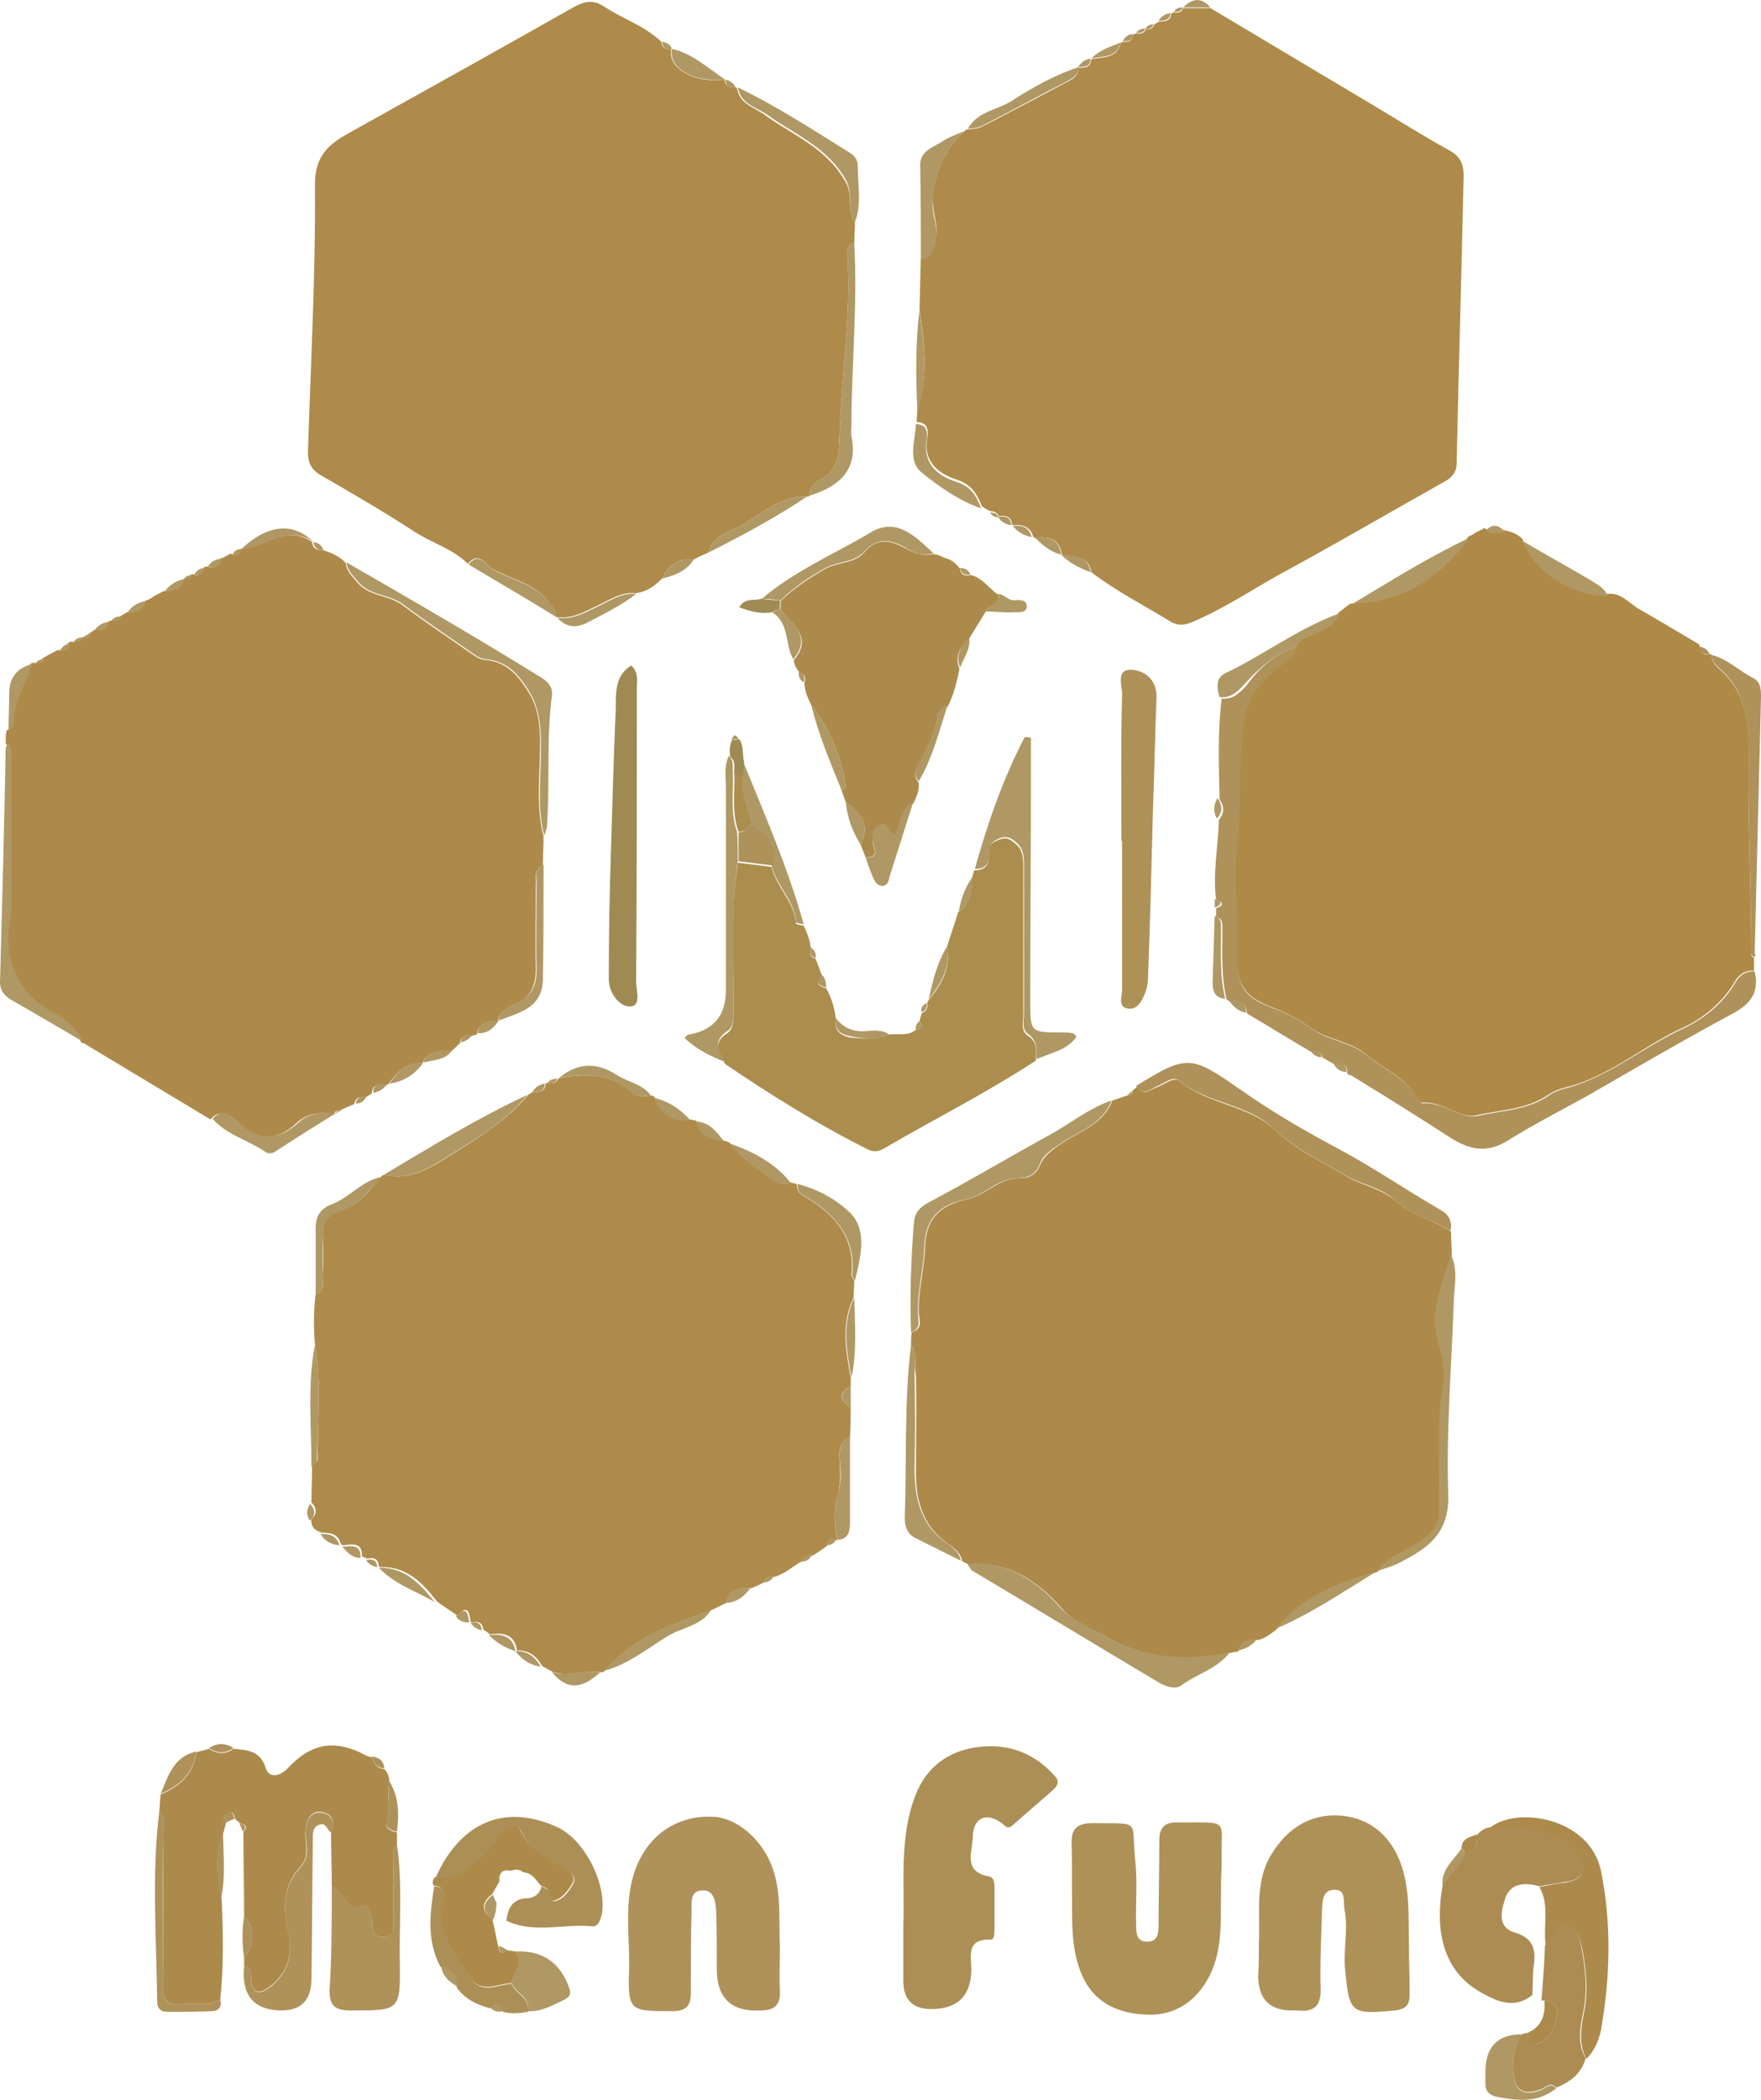
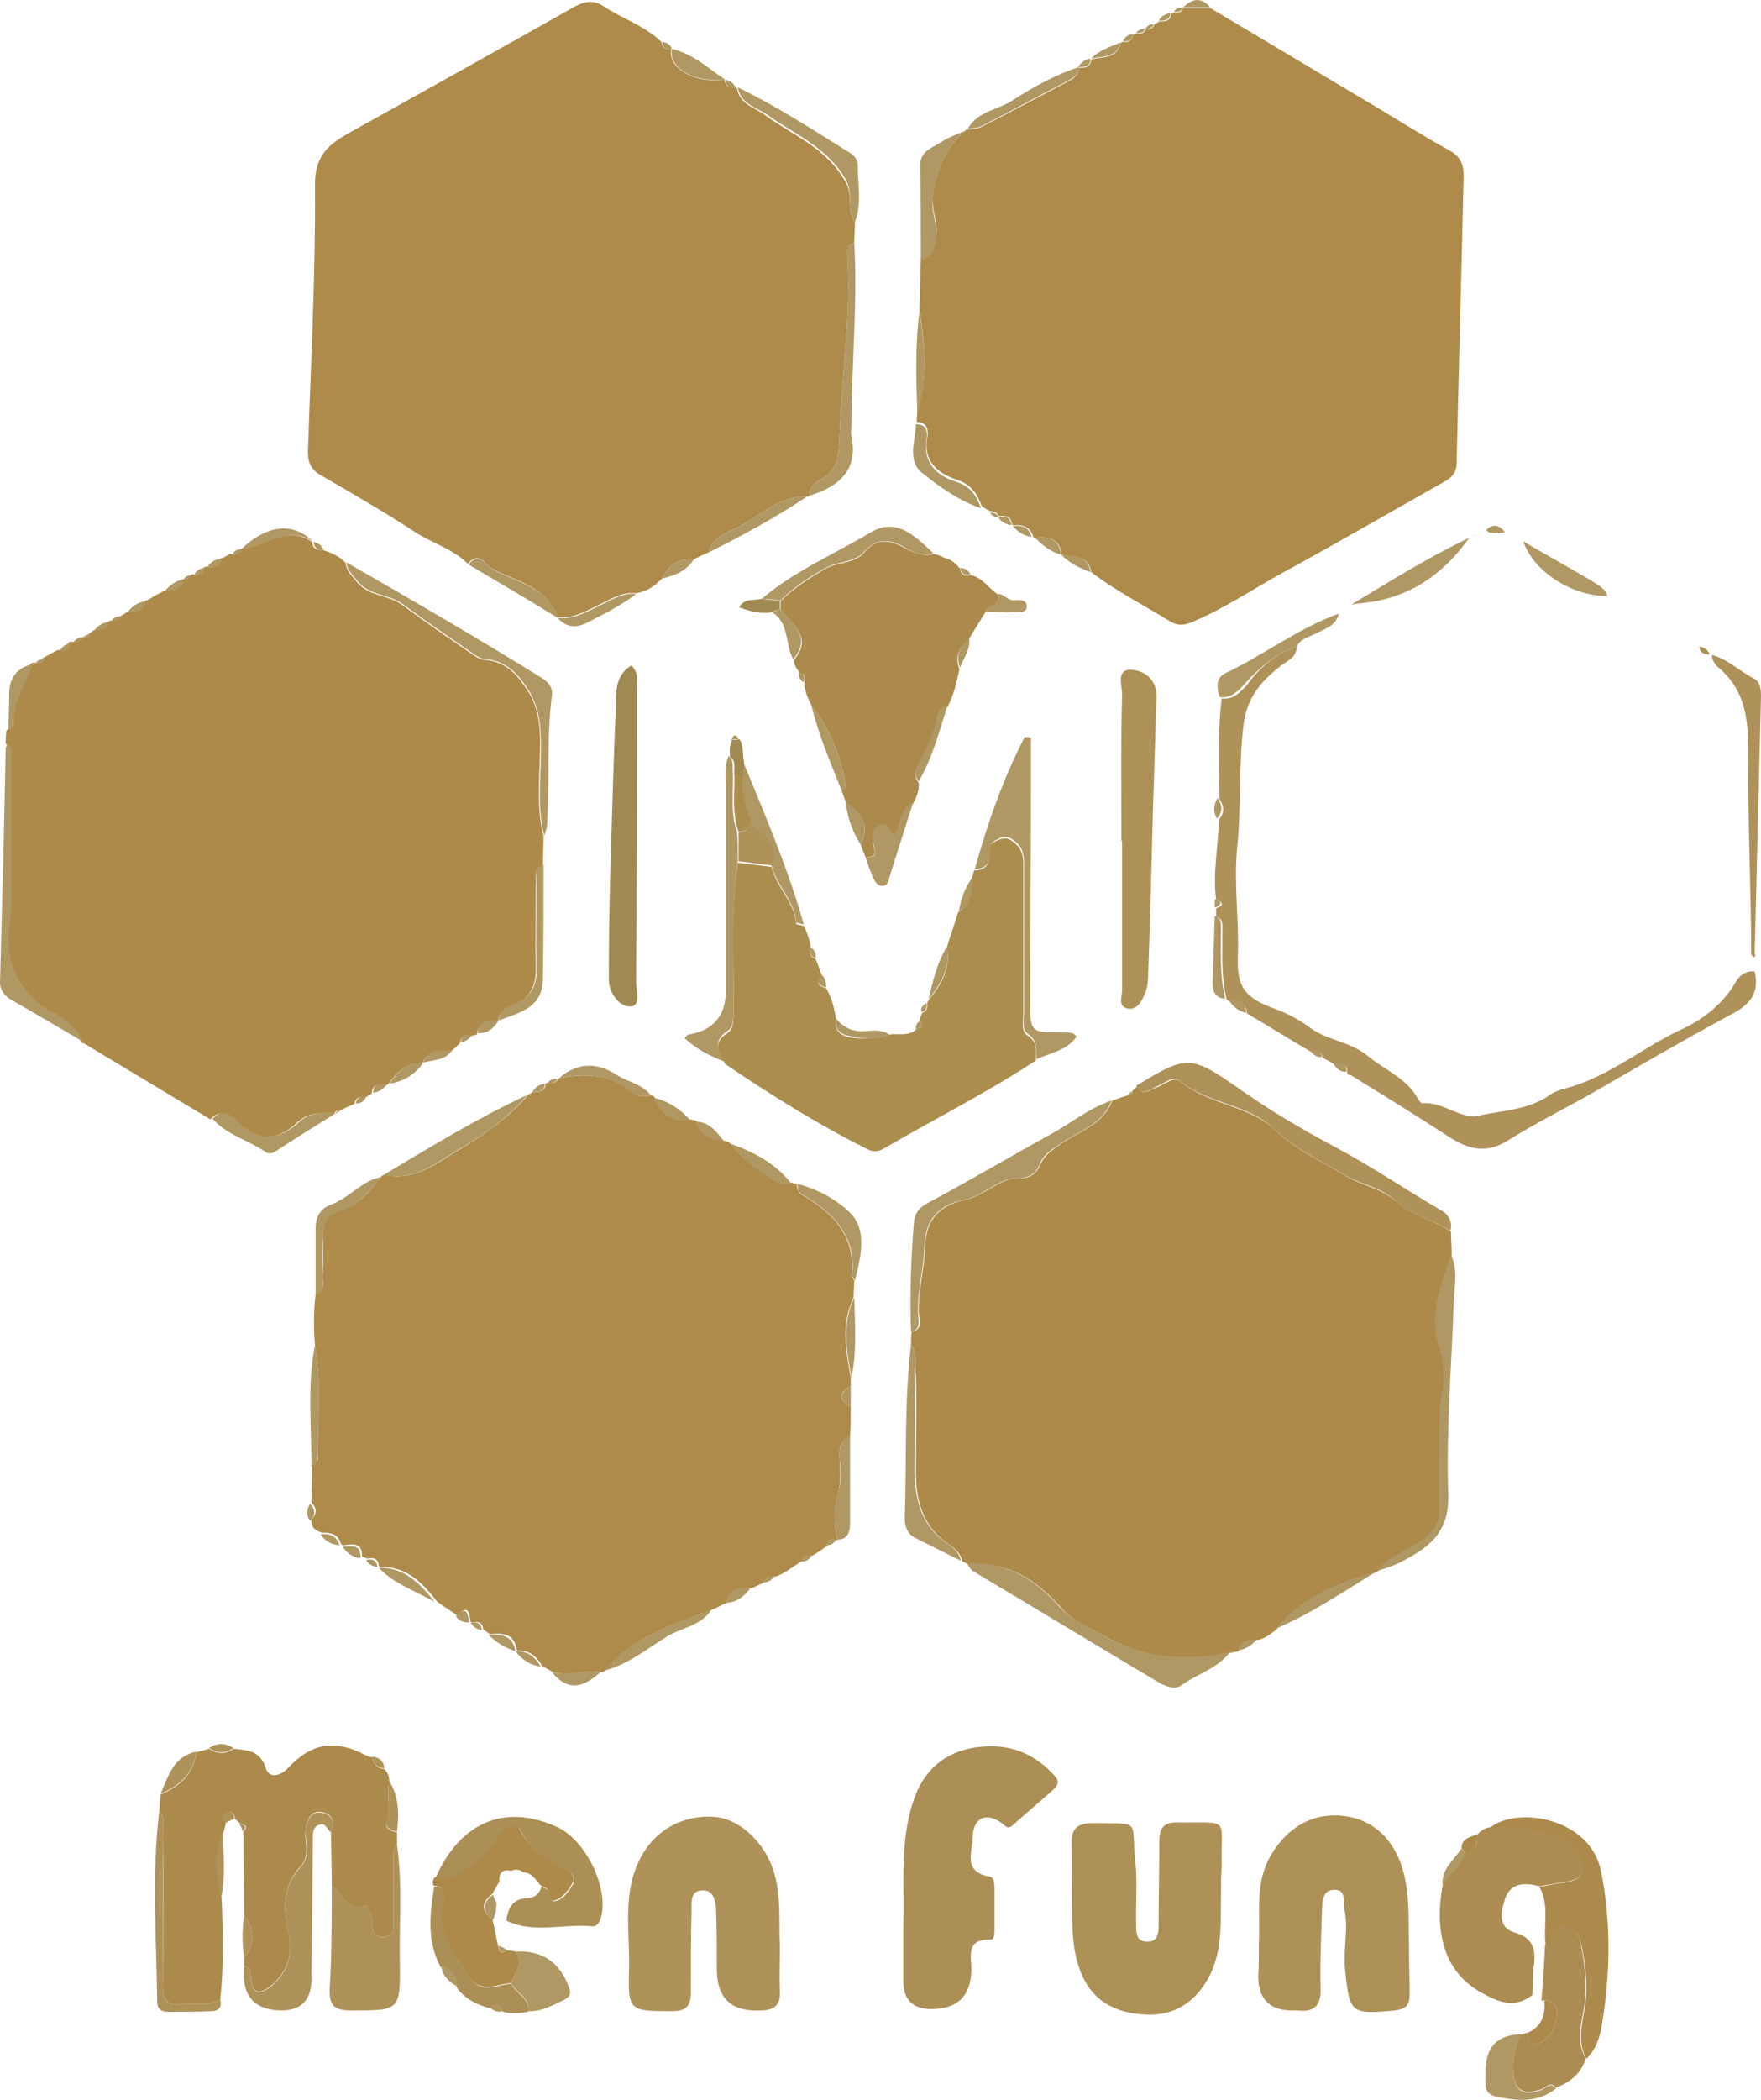
<svg xmlns="http://www.w3.org/2000/svg" id="_图层_1" data-name="图层 1" viewBox="0 0 251.11 299.3">
  <defs>
    <style>
      .cls-1 {
        fill: #ae8b4a;
      }

      .cls-1, .cls-2, .cls-3, .cls-4, .cls-5, .cls-6, .cls-7, .cls-8, .cls-9, .cls-10, .cls-11, .cls-12, .cls-13 {
        stroke-width: 0px;
      }

      .cls-2 {
        fill: #ac8c52;
      }

      .cls-3 {
        fill: #ac8a4c;
      }

      .cls-4 {
        fill: #ae8a46;
      }

      .cls-5 {
        fill: #ab8d4e;
      }

      .cls-6 {
        fill: #ae8a4a;
      }

      .cls-7 {
        fill: #ac8f56;
      }

      .cls-8 {
        fill: #af915a;
      }

      .cls-9 {
        fill: #ae9157;
      }

      .cls-10 {
        fill: #ad8a49;
      }

      .cls-11 {
        fill: #ae8b4b;
      }

      .cls-12 {
        fill: #b09864;
      }

      .cls-13 {
        fill: #a08a54;
      }
    </style>
  </defs>
  <path class="cls-1" d="M137.61,18.66c.1-.2.2-.2.4-.2.7-.1,1.4-.1,2-.4,4.1-2.1,8.2-4.3,12.2-6.4.8-.4,1.6-.9,1.6-2h0c.9,0,1.7,0,1.8-1.2h0c1.6-.4,3.6,0,4.2-2.3.1-.1.2-.2.3-.2.8.1,1.3-.1,1.5-1,.1-.1.3-.2.5-.2.6.1,1,0,1.3-.6h0c.6.1,1-.1,1.2-.7.2-.1.5-.3.7-.4.8,0,1.6,0,1.7-1.1.1-.1.2-.2.4-.2.6.1,1.1,0,1.3-.6h3.9c7.4,4.4,14.9,8.9,22.3,13.3,3.9,2.3,7.8,4.8,11.8,7,1.6.9,2,2,2,3.6-.3,13.7-.7,27.3-1,41,0,1.1-.5,1.8-1.4,2.4-8,4.5-15.9,9.1-24,13.5-4.1,2.3-8,4.9-12.3,6.7-1.4.6-2.3.5-3.5-.3-3.6-2.2-7.5-4.2-10.9-6.8-.4-2.5-2.5-2.1-4.2-2.5h0c-.3-2.3-1.9-2.6-3.7-2.4-.2,0-.3,0-.4-.2-.4-1.4-1.5-1.7-2.7-1.6-.1,0-.2,0-.3-.1-.1-1.2-.9-1.3-1.9-1.2h0c-.2-.5-.7-.7-1.2-.7-.4-.2-.8-.4-1.2-.7-.7-1.8-1.5-3.1-3.6-3.8-2.5-.8-4.8-2.5-4.2-5.9.2-1.1.1-2.3-1.5-2.3,0-.6.1-1.1.1-1.7,1.6-4.8,1-9.6.3-14.4.1-2.4.1-4.8.2-7.2,1.8-.5,2-1.8,2.2-3.4.2-1.9-.7-3.6-.5-5.6.5-3.5,1.7-6.7,4.6-9.2Z" />
  <path class="cls-11" d="M121.91,31.66c0,1-.1,2-.1,3-.9.2-1,.9-1,1.6.6,8.6-.8,17.1-1.1,25.7-.1,2.7,0,5.1-2.9,6.5-.8.4-1.4,1.2-1.4,2.2-.1.1-.2.2-.3.1-3.8-.1-6.5,2.5-9.5,4.2-1.6.9-4,1.4-4.6,3.8-.7.3-1.4.6-2.1,1-2.2-.2-3.6.8-4.5,2.7-1.1,1.1-2.2,1.9-3.8,2.1-2-.2-3.6.9-5.3,1.7-1.9.9-3.7,2-5.9,1.7h0c0-.8-.5-1.2-.9-1.8-2-3-5.5-3.5-8.3-5.1-.9-.5-1.9-2.6-3.5-.7-2.2-2.2-5.3-3-7.8-4.7-4.3-2.8-8.8-5.4-13.3-8-1.3-.8-1.7-1.8-1.7-3.2.4-12.6,1.1-25.3,1-37.9-.1-4.5,2.1-6.1,5.2-7.8,10.6-5.9,21.2-11.8,31.8-17.8,1.5-.8,2.7-1,4.1-.1,2.7,1.8,5.9,2.8,8.3,5.1.1.8.5,1.2,1.4,1h0c-.2,1.2.3,2.2,1.2,2.9,1.9,1.5,4.1,1.7,6.4,1.5h0c.1.9.6,1.2,1.5,1.1.1,0,.3,0,.3.2.4,2.3,2.7,2.7,4.2,3.9,3.9,2.8,8.4,4.5,11.1,9.1,1.4,2,.2,4.2,1.5,6Z" />
  <path class="cls-6" d="M12.91,90.16c.2-.1.4-.3.6-.4.9,0,1.7.1,1.9-1.1.1-.1.2-.2.4-.2.6.1,1.1,0,1.3-.6.3-.2.7-.4,1-.6,1.2,0,2.3-.2,2.6-1.6.1-.1.2-.2.3-.1.3-.2.6-.3.8-.5.5-.3,1-.5,1.5-.8,1.3,0,2.4-.2,2.7-1.7h0c.5,0,1-.1,1.2-.6.1-.1.2-.2.3-.1.8.2,1.4,0,1.5-.9.1-.1.2-.2.4-.2.9.1,1.8.2,2-1.1.1-.1.2-.2.3-.1.3-.2.6-.3.9-.5.1-.1.2-.2.3-.1.6.1,1.2.1,1.3-.7h0c3.4-.2,6.6-3.6,10.3-1h0c.1.9.6,1.2,1.4,1.1,1.3.4,2.5.9,3.4,1.9.1,1.2.9,1.8,1.6,2.7,1.7,2.1,4.5,1.8,6.5,3.3,3.2,2.4,6.5,4.6,9.8,6.9.6.4,1.1.8,1.9.9,3,.2,4.7,2.1,6.2,4.5,1.3,2,1.6,4.1,1.7,6.5.1,4.7-.7,9.5.5,14.2,0,1.4-.1,2.8-.1,4.2-1.4.4-.9,1.6-1,2.5,0,4.1-.1,8.1,0,12.2,0,2.6-1,4.3-3.4,5.2-1.1.4-1.9,1.1-2,2.3h0c-1.4,0-2.8-.1-3,1.8-.3.1-.5.1-.8.2-.9-.2-1.5,0-1.6,1-.4.4-.8.8-1.2,1.1-1.6.2-3.4-.2-4.2,1.8h0c-2.4-.2-3.6,1.4-4.8,2.9-.1.1-.2.2-.4.2-1-.1-1.9-.2-2,1.2-.3.2-.6.4-1,.6-.8-.2-1.3,0-1.5.9-.7.3-1.4.6-2,.9-.4,0-.7.1-.9.5h0c-1.9-.2-3.7-.2-5.3,1.3-2.9,2.7-5.7,2.6-8.6,0-1.1-1.1-2.3-2.1-3.7-.5-5.8-3.5-11.5-6.9-17.3-10.4-.3-.2-.6-.4-.9-.5-.1,0-.2,0-.3-.2-.9-2-2.4-3.2-4.3-4.2-4.7-2.4-7.2-7.6-6.1-12.7.2-.9.2-1.8.2-2.7v-20c0-1,.3-2-.5-2.9,0-.6,0-1.2.1-1.8.3-.2.9-.5.8-.7-.3-3.3,1.7-5.9,2.6-8.8.1-.1.3-.2.4-.2.6.1,1.1,0,1.3-.6.7-.4,1.4-.8,2.2-1.2.8.1,1.3-.1,1.5-1,.1-.1.3-.2.4-.2.6.1,1.1,0,1.3-.6h0c.9.1,1.4,0,1.5-.7Z" />
  <path class="cls-1" d="M44.91,191.66c-.2-2.4-.2-4.8.1-7.2,1.4-.4,1-1.5,1-2.5.1-2,.1-4,0-6,0-1.8.9-3,2.4-3.4,2.8-.7,4.3-2.9,6-4.9.1-.1.2-.2.4-.2,4.3,1,7.5-1.7,10.7-3.6,3.6-2.2,7.1-4.6,9.8-7.8.2-.1.4-.3.7-.4.9,0,1.7,0,1.8-1.2.1-.1.2-.2.4-.1.6.1,1.1,0,1.4-.6l.2-.1c3.8-.7,7.4-.6,10.5,2.2.7.6,1.7.4,2.6.3.2,0,.3.1.4.2,1,2.3,2.5,3.7,5.2,3.2.3.1.5.1.8.2.5,2.1,2,2.7,3.9,2.8.3.1.6.2.8.3,1.5,2,3.5,3.4,5.5,4.8,1,.7,2,1.4,3.3.9.3.1.5.1.8.2,0,.6.2,1.2.7,1.5,4.4,2.6,7.7,5.8,7.1,11.5,0,.2.3.5.4.8,0,.8-.1,1.6-.1,2.4-1.8,3.7-1.1,7.6-.4,11.4v1.2c-1.8,1-1.7,2,0,3,0,1.4,0,2.8-.1,4.2-1.5.6-1.6,2-1.5,3.2.1,1.7.2,3.3-.2,4.9-.7,2.2-.6,4.4-.1,6.7h-.1c-.9-.5-1.3-.1-1.4.8-.7.5-1.4,1-2.1,1.4-.7-.2-1.3,0-1.5.8-1.3.7-2.4,1.8-3.9,2.2-.8-.2-1.3,0-1.5.8-.6.3-1.2.6-1.7.8-1.7-.1-3.1.2-3.6,2.1-.7.3-1.4.7-2.1,1-5.6,2-11.3,3.9-15.3,8.7-.1.1-.2.2-.4.2-2.3-.4-4.6.6-6.9,0-.5-.3-1.1-.6-1.6-.9-.8-1.4-1.9-2.3-3.6-2.2h0c-.3-2.3-1.9-2.6-3.8-2.3-.3-.2-.7-.5-1-.7-.1-1-.7-1.2-1.6-1h-.1l-.1-.1c-.2-1.2-.3-2.6-1.9-.9-1-.7-2-1.3-2.9-2-2-2.6-4.3-5-8-4.9-.1,0-.2,0-.3-.2-.1-1-.7-1.2-1.6-1-.3-.1-.5-.2-.8-.3.1-2-1.3-1.8-2.6-1.6-.2,0-.3-.1-.4-.2-.4-1.4-1.4-1.6-2.7-1.6-1-.3-1.6-.8-1.5-1.9.8-.8.8-1.6,0-2.4,0-1.8.1-3.6.1-5.4.3-.2.8-.5.8-.7-.1-5.3.6-10.9-.4-16.4Z" />
  <path class="cls-10" d="M129.91,191.66c0-.6,0-1.2.1-1.8,1.6-.4,1.1-1.7,1-2.7-.1-3.2.8-6.3.9-9.4.1-4.2,2.3-6,5.9-6.8,2.7-.6,4.7-3,7.3-3,1.7,0,2.6-.5,3.2-1.9s1.7-2.1,2.8-2.9c2.7-1.9,6.2-2.8,7.5-6.3.7-.2,1.4-.5,2.1-.7.5,0,.8-.3.8-.7.2-.2.4-.4.6-.5,1,1.4,1.9.3,2.9,0,1.1-.4,2.4-1.6,3.3-.8,4,3.3,9.8,3.4,13.4,6.8,3.1,3,6.7,4.5,10.1,6.6,2.3,1.4,5.1,1.8,7.2,3.6,2.3,2,5.3,2.7,7.9,4.4,0,1.1.1,2.3.1,3.4-1.3,4.2-3.1,8.3-1.8,12.7.7,2.2,1,4.4.6,6.4-.7,3.5-.4,6.9-.5,10.4-.1,2.3,0,4.6,0,6.9,0,1.8-.7,2.9-2.3,4.1-2.2,1.6-4.9,2.4-6.6,4.6h0c-5.4,1.6-10.7,3.6-14.4,8.2-.8.6-1.6,1.3-2.7,1.5-1.2-.1-2.3.1-2.7,1.6-.3.1-.7.1-1,.2-6.4,1.4-12.4.9-18.2-2.4-2.1-1.2-4.6-2.2-6.1-4-3.6-4.1-7.7-6.6-13.2-6.2-.3-.1-.6-.3-.9-.4-.2-1.2-1.1-1.9-2-2.5-3.9-2.7-4.7-6.6-4.6-10.9,0-4.4.1-8.7,0-13.1-.3-1.6.3-3.1-.7-4.4Z" />
-   <path class="cls-4" d="M243.81,93.26c.2,0,.3,0,.3.2,0,1,.7,1.6,1.4,2.2,3.8,3.5,3.9,8.2,3.8,12.7-.1,9.2.4,18.4.4,27.7,0,.2.2.3.4.5v1.8c-1.2-.1-2.1.5-2.7,1.5-1.7,3-4.7,5.4-7.4,6.6-5.7,2.6-10.4,6.9-16.6,8.5-.9.2-1.7.5-2.5,1-3.1,2.2-6.9,2.2-10.3,3-2.4.6-5-2.1-7.9-1.8-.2,0-.5-.4-.6-.6-1.6-3-4.7-4.1-7.1-6.1-2.4-2.1-5.7-2.2-8.2-4-1.6-1.2-3.4-2.1-5.2-2.8-4-1.5-5.3-3.1-5.2-7.5.2-5.1-.6-10.2-.1-15.4.5-5.8.1-11.7.9-17.5.5-3.9,2.4-6,5-8.2,1-.9,2.6-1.2,2.6-3,.5-1.1,1.6-1.3,2.6-1.8,1.4-.7,3-1.1,3.4-2.9.6-.4,1.1-.9,1.7-1.3,1.4-.2,2.8-.3,4.1-.6,5.5-1.2,9.6-4.3,12.7-8.9.1-.1.2-.2.4-.2.3-.2.5-.3.8-.5.4-.2.8-.4,1.2-.6.8.8,1.8.5,2.7.3,1,.2,2,.5,2.7,1.3,1.4,4.3,6.8,7.8,12,7.8,2.1-.3,3.2,1.4,4.7,2.2,2.8,1.6,5.6,3.3,8.5,5,.2,1.3.7,1.6,1.5,1.4Z" />
  <path class="cls-5" d="M126.81,147.46c1.3-.2,2.7.3,3.8-.7.7-.2,1.3-.4.5-1.2.1-.4.2-.8.4-1.2.6-.2.8-.7.7-1.3,0-.2.1-.3.2-.5,1.8-2.2,3.2-4.5,2.6-7.5.5-1.7,1.1-3.3,1.6-5,1.8-1.2,2-3.1,2-5,.1-.3.2-.6.3-1,1.7,0,2.3-1,2.1-2.5-.1-1.1.5-1.5,1.5-1.9,1.1-.4,1.6,0,2.4.7,1,.9,1,2.1,1,3.3v20.9c0,1.1-.4,2.4.7,3.1,1.4.9,1.1,2.2,1.1,3.5-7,4.6-14.4,8.3-21.6,12.5-.8.5-1.6.6-2.5.1-7-3.5-13.7-7.7-20.2-12.1-.9-1.5-1.9-3,.3-4.4.9-.6.9-1.9.9-3,.1-7.1-.5-14.2.6-21.3,1.6.2,3.2.4,4.8.6.7,2.9,3.3,5,3.5,8.1,0,.1.7.2,1.1.3.5,1,.9,2.1,1,3.2-.2.7-.1,1.3.7,1.5.3.8.6,1.6.9,2.4-.9,1-.6,1.5.6,1.8.8,1.4,1.2,2.9,1.4,4.5-.3,1.6.7,2.2,1.9,2.5,1.8.2,3.8.4,5.7-.4Z" />
  <path class="cls-3" d="M34.81,280.26v-1.2c1.5-2,1.6-4,0-6,0-4-.1-8-.1-12,.8-.8.1-1-.5-1.2-.2-.2-.5-.4-.7-.6-.1-.6-.3-1.3-1.1-.8-.5.3-.8.9-.2,1.4-.1.4-.2.8-.3,1.2-1.5,3.1-1,6.3-.3,9.6.2,4.8.3,9.6-.2,14.4-1.8.8-3.7.5-5.6.6-2,.2-2.6-.6-2.6-2.5.1-7.3.1-14.6,0-21.9,0-1.1.4-2.2-.5-3.1.1-.8.1-1.6.2-2.4,2.7-1.1,4.7-2.9,5.1-6,.6-.2,1.2-.3,1.8-.5,1.2.8,2.4.8,3.5,0,1.9.2,3.8.2,4.6,2.8.5,1.5,2.1,1.1,3.2-.1,3.1-3.3,6.2-4,10.2-2.2.3.2.6.3,1,.5.3.1.5.2.8.2.1,1,.7,1.6,1.7,1.7.5.5.7,1.1.7,1.8-.4,1.9.3,3.9-.4,5.8-.3.8.7,1.3,1.5,1.4v1.8c-.8.8-.5,1.9-.5,2.8v8.4c0,.9,0,1.8-1.3,1.9-1.4.1-1.7-.6-1.7-1.8,0-1-.5-2.7-1-2.6-2.8.9-3.2-1.9-4.8-2.8,0-2.6-.1-5.2-.1-7.8.8-1.6-.1-2.6-1.4-2.8-1.4-.2-2,1-2.2,2.3-.3,1.8.7,3.9-.7,5.4-2.6,2.8-2.6,6-1.8,9.4.7,3,0,5.7-2.5,7.7-1.3,1-2.6,1.5-2.8-1-.1-.7.1-1.6-1-1.8Z" />
  <path class="cls-3" d="M123.41,122.16c-.2-.6-.5-1.2-.7-1.8,1.4-2.7.2-4.5-2.1-6-.2-.6-.4-1.1-.6-1.7.2-.2.6-.4.6-.6-.7-4.2-2.2-8.1-4.9-11.5-.5-1-1-2.1-1-3.2.2-.7.1-1.3-.7-1.5-.4-.5-.8-1.1-.8-1.8,2.8-3.3-.3-5-1.9-7.2v-1.2c1.9-1.8,4.1-3.3,6.4-4.6,1.8-1,4.2-.7,5.6-2.4,1.7-2,3.6-1.7,5.6-.6,1.3.7,2.7,1.3,4.2.9.3.1.6.1.8.2.3.1.6.3.9.4.9.2,1.5.8,2.1,1.5.1.9.7,1.1,1.5.9,1.7.4,2.6,1.9,3.9,2.8.5,1.6-1.6,1.3-1.8,2.5-.8,1.3-1.6,2.6-2.4,3.9-1.3,1.1-2,2.4-1.3,4.2-.4,1.9-.8,3.7-1.7,5.4-.8,0-1.3.6-1.4,1.3-.5,2.3-1.3,4.5-2.5,6.5-.4.7-1.2,1.9-.2,3,.1,1.1-.3,2-.8,3-1.9.9-1.7,3.1-2.7,4.7-.8-.6-.8-2-2-1.5s-1.1,1.5-1,2.5c.1.8.9,2-1.1,1.9Z" />
  <path class="cls-9" d="M179.51,276.76c.2-4.1-.6-8.4,1.7-12.3,2.4-4.1,6.1-6.2,10.6-5.6,3.6.5,6.3,2.7,7.8,6.4,1.5,3.9,1.2,7.8,1.3,11.8,0,2.4.1,4.8.1,7.2,0,1.5-.5,2.1-2.1,2.3-6.3.6-6.5.4-7.1-5.8-.3-2.9.5-5.8-.1-8.6-.2-1.1.3-2.8-1.4-2.8-1.8,0-1.7,1.7-1.8,2.9-.1,3.7-.3,7.4-.2,11.1.1,2.4-.8,3.5-3.3,3.2h-.6q-4.9.1-5-4.8c.1-1.6.1-3.3.1-5Z" />
  <path class="cls-9" d="M174.11,270.06c-.1,3.6.3,7.6-1.6,11.5-1.9,3.7-4.9,5.7-8.8,5.6-4-.1-7.6-1.5-9.4-5.6-1-2.2-1.3-4.6-1.4-7-.1-3.9,0-7.8-.1-11.7-.1-2.2.8-3,3-3,7.2.1,5.4-.6,6.1,5.6.3,3,0,6,.1,9,0,1.2.1,2.3,1.6,2.3s1.6-1.2,1.6-2.4c0-4,.1-8,.1-12,0-1.7.6-2.6,2.4-2.6,8,.1,6.3-.9,6.5,6.1-.1,1.4-.1,2.6-.1,4.2Z" />
  <path class="cls-8" d="M111.21,277.46c0,2.1-.1,4.2,0,6.3s-.8,2.8-2.8,2.8q-6.1.3-6.2-5.7c0-2.9,0-5.8-.1-8.7-.1-1.3-.4-2.9-2.1-2.7-1.6.1-1.4,1.7-1.4,2.9-.1,3.9-.1,7.8-.1,11.7,0,2-.8,2.6-2.7,2.6-6.1,0-6.3,0-6.1-6.2.1-5.2-1-10.6,1.6-15.6,2-3.9,5.9-6.2,10.5-5.9,3.4.2,6.8,3.3,8.2,6.9,1.5,3.8,1,7.7,1.2,11.6Z" />
  <path class="cls-7" d="M128.81,274.36c.2-5.9-.6-12.4,1.7-18.4,1.6-4.2,4.9-6.6,9.5-7,4.3-.4,7.8,1.2,10.5,4.3.7.8.1,1.5-.5,2-1.8,1.6-3.7,3.2-5.6,4.9-.8.7-1.1,0-1.7-.4-2.2-1.5-3.9-.6-4,2,0,2.1-1.5,5,2.3,5.7.8.1.8,1.1.8,1.8v5.7c0,.6,0,1.6-.6,1.5-3.5-.1-2.7,2.4-2.7,4.3q-.1,5.7-5.9,5.6-3.8-.1-3.8-4v-3.9c0-1.3,0-2.5,0-4.1Z" />
  <path class="cls-8" d="M184.91,92.16c0,1.7-1.6,2.1-2.6,3-2.6,2.1-4.5,4.3-5,8.2-.7,5.9-.3,11.7-.9,17.5-.5,5.2.3,10.3.1,15.4-.2,4.5,1.1,6,5.2,7.5,1.9.7,3.6,1.6,5.2,2.8,2.5,1.8,5.7,1.9,8.2,4,2.4,2,5.5,3.1,7.1,6.1.1.2.4.6.6.6,2.9-.3,5.5,2.3,7.9,1.8,3.4-.8,7.2-.8,10.3-3,.7-.5,1.6-.8,2.5-1,6.1-1.7,10.9-5.9,16.6-8.5,2.8-1.3,5.7-3.6,7.4-6.6.6-1,1.5-1.6,2.7-1.5.7,3-.6,4.7-3.3,6.1-6.9,3.7-13.7,7.7-20.5,11.6-3.8,2.1-7.7,4.1-11.4,6.4-3,1.9-5.5,1.3-8.2-.4-4.6-3-9.3-5.9-14-8.8-.2-.2-.5-.3-.7-.5h0c0-1.4-1-1.3-1.9-1.2-.5-.3-1.1-.6-1.6-.9-.2-.9-.8-1-1.6-.8-3.1-1.8-6.1-3.7-9.2-5.5-.1-1.6-1.2-1.9-2.5-1.8-.2,0-.3-.1-.4-.2-.8-3.3-.6-6.6-.6-9.9,0-.8.1-1.6-.9-1.9v-1.2c1.1-.4,1.1-.8,0-1.2-.5-3.8.3-7.6.4-11.4.8-1,.8-1.9.1-2.9-.1-4.8-.3-9.6.3-14.4,1.6.2,2.5-.8,3.5-1.8,1.8-2.5,4.1-4.6,7.2-5.6Z" />
  <path class="cls-2" d="M210.61,261.56c.5-.6,1.1-1,1.8-1.1,1.6,0,3.2-.2,4.8.1,3,.5,6.3.5,7.9,3.7,1.3,2.4.6,3.7-2.1,4-1.2.2-2.3.4-3.5.6-2.2-.6-4.3-.5-5,2.1-.5,1.7-.9,3.8,1.5,4.5,2.7.8,3,2.5,2.7,4.7-.2,1.4-.1,2.8-.2,4.2-2.5,2-4.9,1-7.2-.3-5-2.7-6.9-8-5.6-15.3.9-1.7,2.7-2.8,3.2-4.8,1.6,0,1.8-1.1,1.7-2.4Z" />
  <path class="cls-9" d="M159.91,119.86c0-7-.1-14,.1-20.9,0-1.2-.9-3.6,1.3-3.5,1.9.1,3.7,1.4,3.6,4-.2,5.3-.3,10.6-.5,15.8-.2,8-.4,15.9-.7,23.9,0,.8-.1,1.6-.4,2.3-.4,1.1-1.1,2.5-2.4,2.3-1.6-.2-.9-1.7-.9-2.7v-21.2h-.1Z" />
  <path class="cls-13" d="M90.01,94.86c1.1,1,.8,2.2.8,3.2,0,14,0,27.9-.1,41.9,0,1.2.8,3.5-.9,3.5-1.5,0-3-1.9-3-3.9,0-6,.1-12,.3-18,.2-6.9.4-13.8.7-20.6,0-2.3-.1-4.7,2.2-6.1Z" />
  <path class="cls-10" d="M72.31,277.96c.4.1.8.1,1.2.2,1.3,1.7-.2,3-.6,4.5-2,.1-4.3,1.6-6-.9-2.1-3.2-4.8-6.2-3.7-10.6.2-1,.3-2.3-1.4-2.4-.2-.4-.1-.8.2-1.2,1.5.2,2.9-.3,4.2-1.1,2-1.3,3.7-2.7,4.8-4.8.8-1.4,2.7-1.9,3.1-.9,1.5,3.1,4.3,4.2,6.9,5.9.7.4,1,1.1.6,1.8-.6,1-1.4,2.1-2.5,2.4-1,.3-.6-1-1-1.5-.2-.3-.6-.4-1-.6-.7-.8-1.2-1.8-2.5-1.9-.6-.5-1.2-.4-1.8-.2-1.2-.3-1.7.4-1.6,1.5-.3.6-.7,1.2-1,1.8-1.6,1.2-1.6,2.4,0,3.6.3,1.2.5,2.4.8,3.7.2.8.3,1.5,1.3.7Z" />
  <path class="cls-7" d="M77.21,268.86c.3.2.7.3,1,.6.4.5,0,1.7,1,1.5,1.2-.3,1.9-1.4,2.5-2.4.4-.7.1-1.4-.6-1.8-2.5-1.6-5.4-2.7-6.9-5.9-.5-1-2.4-.6-3.1.9-1.1,2.1-2.8,3.5-4.8,4.8-1.3.9-2.6,1.3-4.2,1.1,3.4-7.7,9.6-10.7,17.2-7.3,4,1.7,7.3,8.2,6.5,12.5-.2.8-.5,1.8-1.4,1.7-4.1-.4-8.3,1.1-12.2-.8.2-1.8.9-3.2,3.1-3.2,1-.1,1.7-.7,1.9-1.7Z" />
  <path class="cls-8" d="M47.31,268.86c1.6.9,2,3.6,4.8,2.8.5-.2,1,1.5,1,2.6,0,1.2.3,1.9,1.7,1.8,1.3-.1,1.3-1,1.3-1.9v-8.4c0-1-.3-2,.5-2.8.8,5.5.3,11.1.4,16.6.1,7.1,0,7-7,7-2.4,0-3.1-.8-3-3.1.3-4.9.3-9.8.3-14.6Z" />
  <path class="cls-3" d="M219.51,268.96c1.2-.2,2.3-.5,3.5-.6,2.7-.4,3.3-1.6,2.1-4-1.7-3.3-5-3.2-7.9-3.7-1.5-.3-3.2-.1-4.8-.1,3.8-3.2,14.4-1.5,15.9,6.2,1.5,7.5,1.3,15,0,22.5-.3,1.5-.9,3-2.1,4.2-1.1-2-.8-4.3-.4-6.3.7-3.2.4-6.3-.2-9.4-.3-1.5-.8-3-2.5-3.3-1.7-.2-1.3,1.6-1.9,2.5-.1.2-.5.2-.8.4-.4-2.9.6-5.8-.9-8.4Z" />
  <path class="cls-2" d="M220.31,277.26c.3-.1.7-.2.8-.4.6-.9.2-2.7,1.9-2.5,1.7.2,2.3,1.8,2.5,3.3.6,3.1.9,6.2.2,9.4-.4,2-.8,4.3.4,6.3-.6,2.2-2.2,3.4-4.2,4.2-.9-1-1.6.1-2.3.3-1.1.3-2.1.6-3-.2-1.4-1.2-1-6.5.6-7.8.2,0,.4-.1.6-.1.1.8.4,1.9,1.3,1.6,1.6-.5,2.5-1.9,2.8-3.5.3-1.3.1-2.6-1.7-2.8-.1.1-.3.1-.4.1.2-2.7.4-5.3.5-7.9Z" />
  <path class="cls-8" d="M206.81,175.46c-2.5-1.6-5.6-2.3-7.9-4.4-2.1-1.9-4.9-2.2-7.2-3.6-3.5-2.1-7.1-3.7-10.1-6.6-3.6-3.5-9.4-3.5-13.4-6.8-1-.8-2.2.4-3.3.8-.9.4-1.9,1.5-2.9,0,.1-.1.1-.2.2-.2,7.1-4.4,7.7-4.2,14.6.6,4.4,3.1,9,5.8,13.7,8.3,5.1,2.7,9.9,6,14.9,8.9,1,.5,1.8,1.6,1.4,3Z" />
  <path class="cls-12" d="M147.81,150.96c-.1-1.3.2-2.5-1.1-3.5-1.1-.7-.7-2-.7-3.1v-20.9c0-1.2,0-2.4-1-3.3-.7-.6-1.3-1.1-2.4-.7-1,.4-1.5.8-1.5,1.9.1,1.5-.4,2.5-2.1,2.5,1.8-6.5,4-12.8,7.1-18.8.3,0,.6,0,.9.1v6.6c0,10.4-.1,20.8-.1,31.1,0,4.3.1,4.3,4.5,4.3.5,0,1,0,1.5.1.2,0,.3.2.6.5-1.4,2-3.7,2.3-5.7,3.2Z" />
  <path class="cls-8" d="M34.81,280.26c1.1.2.9,1.1,1,1.9.2,2.4,1.5,2,2.8,1,2.5-2,3.2-4.7,2.5-7.7-.8-3.5-.8-6.6,1.8-9.4,1.5-1.6.5-3.6.7-5.4.2-1.3.8-2.5,2.2-2.3,1.3.2,2.2,1.2,1.4,2.8-.6-.3-.7-1.4-1.6-1.1-1.1.3-1,1.4-1,2.2-.1,6.7-.1,13.3-.2,20q-.1,4.4-4.5,4.3-5.7-.2-5.1-6.3Z" />
  <path class="cls-12" d="M137.91,222.86c5.5-.3,9.6,2.1,13.2,6.2,1.5,1.7,4,2.7,6.1,4,5.8,3.3,11.9,3.8,18.2,2.4-1.8,2.4-4.7,3.1-7,4.8-.9.6-2.2.1-3.1-.4-8.9-5.3-17.8-10.7-26.7-16-.3-.3-.5-.7-.7-1Z" />
  <path class="cls-12" d="M158.51,156.86c-1.3,3.5-4.8,4.4-7.5,6.3-1.2.8-2.3,1.5-2.8,2.9-.6,1.4-1.5,1.8-3.2,1.9-2.7,0-4.6,2.4-7.3,3-3.6.7-5.8,2.6-5.9,6.8-.1,3.1-1,6.2-.9,9.4,0,1,.5,2.3-1,2.7-.2-5.2,0-10.4.4-15.5.1-1.4.7-2.2,2-2.9,6-3.2,11.9-6.7,17.9-10,2.8-1.6,5.3-3.6,8.3-4.6Z" />
  <path class="cls-12" d="M77.61,119.16c-1.2-4.7-.3-9.4-.5-14.2-.1-2.3-.4-4.4-1.7-6.5-1.5-2.4-3.2-4.3-6.2-4.5-.8-.1-1.3-.5-1.9-.9-3.3-2.3-6.6-4.5-9.8-6.9-2-1.5-4.8-1.2-6.5-3.3-.7-.9-1.5-1.5-1.6-2.7,9.4,5.4,18.7,10.8,27.9,16.5.9.6,1.5,1.3,1.4,2.4-.8,6.1-.3,12.3-.7,18.5,0,.6-.3,1.1-.4,1.6Z" />
  <path class="cls-8" d="M250.11,136.46c-.1-.2-.4-.3-.4-.5,0-9.2-.5-18.4-.4-27.7,0-4.5,0-9.2-3.8-12.7-.7-.6-1.4-1.2-1.4-2.2,2.3.6,3.9,2.3,5.9,3.3,1,.5,1.1,1.5,1.1,2.6-.3,12.2-.6,24.4-.9,36.6.2.3,0,.5-.1.6Z" />
  <path class="cls-12" d="M196.31,223.96c1.7-2.2,4.5-3,6.6-4.6,1.6-1.2,2.3-2.3,2.3-4.1v-6.9c.1-3.5-.2-6.9.5-10.4.4-2.1.1-4.2-.6-6.4-1.4-4.4.5-8.6,1.8-12.7,1,2.1.5,4.3.4,6.4-.3,9.2-1.1,18.5-.8,27.7.2,5.6-2.9,7.7-6.8,9.7-1.1.6-2.3.9-3.4,1.3Z" />
  <path class="cls-12" d="M1.11,105.96c.8.8.5,1.9.5,2.9v20c0,.9-.1,1.8-.2,2.7-1,5.1,1.4,10.3,6.1,12.7,1.9,1,3.4,2.2,4.3,4.2-3.4-2-6.8-4-10.3-6-1-.6-1.6-1.5-1.5-2.7.3-11.1.6-22.1.8-33.2.1-.2.2-.4.3-.6Z" />
  <path class="cls-12" d="M105.21,122.66c-1,7.1-.5,14.2-.6,21.3,0,1.1,0,2.5-.9,3-2.2,1.5-1.2,2.9-.3,4.4-2.1-.8-4.1-1.8-5.8-3.4.3-.3.4-.5.6-.5q5.3-.9,5.3-6.3v-28.7c0-1.6-.3-3.2.4-4.7.8.6.5,1.6.6,2.4.1,2.8-.4,5.7.6,8.4.1,1.4.1,2.8.1,4.1Z" />
  <path class="cls-7" d="M61.91,268.86c1.7.1,1.6,1.4,1.4,2.4-1.1,4.4,1.6,7.4,3.7,10.6,1.7,2.5,3.9,1,5.9.9.6,1.4,2.7,2,2.4,4-1.2.2-2.4.3-3.6,0-.3-1.1-.9-1.3-1.8-.5-1.9-.5-3.6-1.3-4.8-3,0-1.6-.7-2.6-2.3-2.9-2-3.8-1.5-7.6-.9-11.5Z" />
  <path class="cls-12" d="M115.41,70.66c0-1,.6-1.8,1.4-2.2,2.9-1.4,2.8-3.8,2.9-6.5.3-8.6,1.7-17.1,1.1-25.7,0-.7.1-1.4,1-1.6.5,8.7-.4,17.3-.4,26,0,.5-.1,1,0,1.5,1,4.9-1.8,7.2-6,8.5Z" />
  <path class="cls-12" d="M129.91,191.66c1,1.3.5,2.9.5,4.3.1,4.4.1,8.7,0,13.1,0,4.3.7,8.2,4.6,10.9.9.6,1.8,1.3,2,2.5-2.2-1.1-4.4-2.2-6.6-3.3-1.1-.6-1.4-1.7-1.4-2.8.3-8.3-.1-16.5.9-24.7Z" />
  <path class="cls-12" d="M75.31,286.66c.3-2-1.8-2.6-2.4-4,.4-1.5,1.8-2.8.6-4.5,3.9-.2,6.4,1.6,7.7,5.3.3.9-.2,1.3-.8,1.6-1.7.8-3.2,1.7-5.1,1.6Z" />
  <path class="cls-12" d="M133.11,78.86c-1.6.5-2.9-.1-4.2-.9-2-1.1-3.9-1.3-5.6.6-1.5,1.7-3.8,1.4-5.6,2.4-2.4,1.3-4.5,2.8-6.4,4.6-.9-.1-1.8-.2-2.7-.2,4.7-4,10.4-6.4,15.6-9.5,3.7-2.2,6.4.7,8.9,3Z" />
  <path class="cls-12" d="M121.91,31.66c-1.3-1.8-.1-4.1-1.4-6.2-2.6-4.5-7.2-6.3-11.1-9.1-1.6-1.1-3.8-1.5-4.2-3.9,5.6,2.7,10.8,6.1,16.1,9.4.6.4,1,1,1,1.7,0,2.8.6,5.5-.4,8.1Z" />
  <path class="cls-8" d="M22.71,258.16c.9.9.5,2.1.5,3.1,0,7.3.1,14.6,0,21.9,0,2,.6,2.7,2.6,2.5,1.9-.1,3.8.2,5.6-.6.3,1-.3,1.6-1.2,1.6-2.1.1-4.2.1-6.3.1-1,0-1.5-.5-1.5-1.5-.1-9.1-.8-18.1.3-27.1Z" />
  <path class="cls-12" d="M75.21,156.06c-2.7,3.3-6.3,5.7-9.8,7.8-3.2,1.9-6.4,4.6-10.7,3.6,6.7-4,13.4-8.1,20.5-11.4Z" />
  <path class="cls-12" d="M217.21,289.96c-1.6,1.3-2,6.5-.6,7.8.9.8,2,.5,3,.2.7-.2,1.4-1.3,2.3-.3-2.6,2.1-5.5,1.8-8.5,1.2-1-.2-1.6-.8-1.6-1.8v-1.5q-.1-5.7,5.4-5.6Z" />
  <path class="cls-12" d="M137.61,18.66c-2.9,2.5-4.1,5.7-4.6,9.5-.3,2,.7,3.7.5,5.6-.2,1.6-.4,2.9-2.2,3.4,0-4.5,0-9-.1-13.6,0-2,1.7-2.5,3-3.3,1-.7,2.2-1.1,3.4-1.6Z" />
  <path class="cls-12" d="M114.61,131.76c-.4-.1-1.1-.2-1.1-.3-.2-3.1-2.8-5.2-3.5-8.1,1.1-3-1.1-4.4-3-6-.4-2.2-1.4-4.2-1.2-6.5.1-.7.1-1.4.2-2.2,3.1,7.6,6.4,15.2,8.6,23.1Z" />
  <path class="cls-12" d="M184.91,92.16c-3.1,1-5.4,3.1-7.5,5.4-.9,1-1.9,2-3.5,1.8-.4-1.3-.6-2.7.8-3.4,5.5-2.6,10.4-6.4,16.2-8.5-.4,1.8-2.1,2.2-3.4,2.9-1,.5-2.1.7-2.6,1.8Z" />
  <path class="cls-12" d="M209.51,76.66c-3.2,4.5-7.3,7.7-12.7,8.9-1.3.3-2.7.4-4.1.6,5.5-3.3,10.9-6.7,16.8-9.5Z" />
  <path class="cls-12" d="M30.31,159.46c1.5-1.6,2.6-.6,3.7.5,2.8,2.7,5.7,2.7,8.6,0,1.5-1.4,3.4-1.4,5.3-1.3-2.9,1.8-5.8,3.6-8.7,5.5-.5.3-1,.3-1.4,0-2.5-1.7-5.5-2.4-7.5-4.7Z" />
  <path class="cls-12" d="M123.41,122.16c2,.2,1.3-1,1.1-2.1-.2-1-.2-2,1-2.5s1.2.9,2,1.5c1-1.6.8-3.9,2.7-4.7-1.1,3.5-2.2,6.9-3.3,10.4-.2.6-.2,1.5-1.1,1.5-.8,0-1.1-.7-1.4-1.4-.4-.9-.7-1.8-1-2.7Z" />
  <path class="cls-12" d="M71.11,145.46c.1-1.2.9-1.9,2-2.3,2.5-.8,3.5-2.6,3.4-5.2-.1-4.1,0-8.1,0-12.2,0-.9-.4-2.1,1-2.5,0,5.5,0,11-.1,16.4-.1,4.1-3.5,4.7-6.3,5.8Z" />
  <path class="cls-12" d="M229.21,84.96c-5.2,0-10.6-3.6-12-7.8,3.2,1.9,6.5,3.7,9.7,5.6.9.6,2,1.1,2.3,2.2Z" />
  <path class="cls-12" d="M121.91,182.56c-.1-.3-.4-.5-.4-.8.6-5.6-2.7-8.9-7.1-11.5-.6-.3-.7-.9-.7-1.5,2.9.7,5.7,2.3,7.6,4.2,2.4,2.5,1.4,6.3.6,9.6Z" />
  <path class="cls-12" d="M54.41,167.76c-1.8,1.9-3.2,4.1-6,4.9-1.5.4-2.4,1.6-2.4,3.4v6c0,.9.4,2.1-1,2.5v-9.5c0-1.6.6-2.8,2.3-3.4,2.6-1,4.3-3.4,7.1-3.9Z" />
  <path class="cls-12" d="M130.61,60.46c1.6,0,1.7,1.2,1.5,2.3-.5,3.4,1.7,5.1,4.2,5.9,2.2.7,2.9,2,3.6,3.8-3.2-1.1-6-3.1-8.6-5.2-1.9-1.7-.8-4.5-.7-6.8Z" />
  <path class="cls-12" d="M119.41,219.46c-.5-2.2-.6-4.4.1-6.7.5-1.6.4-3.2.2-4.9-.1-1.1.1-2.6,1.5-3.2v12.5c0,1.3-.4,2.3-1.8,2.3Z" />
  <path class="cls-12" d="M66.81,80.46c1.5-1.9,2.5.1,3.5.7,2.8,1.6,6.3,2.1,8.3,5.1.4.6.9,1.1.9,1.8-4.2-2.6-8.5-5.1-12.7-7.6Z" />
  <path class="cls-12" d="M153.81,9.56c0,1.1-.7,1.5-1.6,2-4.1,2.1-8.1,4.3-12.2,6.4-.6.3-1.3.3-2,.4,1.4-2.6,4.5-2.7,6.6-4.2,2.8-1.8,5.9-3.5,9.2-4.6Z" />
  <path class="cls-12" d="M86.11,238.16c4-4.8,9.7-6.7,15.3-8.7-1.4,2.3-4.2,2.5-6.3,3.8-2.9,1.8-5.6,4-9,4.9Z" />
  <path class="cls-12" d="M181.91,232.16c3.7-4.6,9-6.6,14.4-8.2-4.7,2.9-9.3,6-14.4,8.2Z" />
  <path class="cls-12" d="M92.81,156.16c-.9.1-1.9.3-2.6-.3-3.1-2.8-6.7-2.9-10.5-2.2q3.9-3.3,8.3-.4c1.6,1,3.7,1.3,4.8,2.9Z" />
  <path class="cls-12" d="M44.91,191.66c1,5.5.4,11.1.3,16.7,0,.2-.6.5-.8.7,0-5.9-.6-11.7.5-17.4Z" />
  <path class="cls-12" d="M101.01,78.76c.6-2.4,3-2.9,4.6-3.8,3-1.7,5.7-4.3,9.5-4.2-4.5,3-9.3,5.6-14.1,8Z" />
  <path class="cls-12" d="M115.71,100.56c2.7,3.4,4.2,7.3,4.9,11.5,0,.2-.4.4-.6.6-1.6-4-3.3-7.9-4.3-12.1Z" />
  <path class="cls-12" d="M131.11,44.26c.7,4.8,1.3,9.7-.3,14.4-.2-4.7-.3-9.6.3-14.4Z" />
  <path class="cls-12" d="M103.41,11.36c-2.3.1-4.5,0-6.4-1.5-.9-.7-1.4-1.7-1.2-2.9,3,.7,5.2,2.8,7.6,4.4Z" />
  <path class="cls-12" d="M4.61,94.66c-.9,2.9-2.9,5.5-2.6,8.8,0,.2-.6.4-.8.7,0-1.8.1-3.5.1-5.3,0-2.2,1.1-3.7,3.3-4.2Z" />
  <path class="cls-12" d="M79.51,88.06c2.2.3,4-.8,5.9-1.7,1.7-.8,3.3-1.9,5.3-1.7-2.2,1.7-4.7,2.9-7.2,4.2-1.5.7-2.9.5-4-.8Z" />
  <path class="cls-12" d="M173.21,130.56c1,.3.9,1.1.9,1.9,0,3.3-.2,6.6.6,9.9-1.4-.1-1.8-1-1.8-2.3.1-3.2.2-6.4.3-9.5Z" />
  <path class="cls-12" d="M112.81,168.66c-1.3.6-2.3-.2-3.3-.9-2-1.4-4-2.8-5.5-4.8,3.4,1.2,6.5,2.8,8.8,5.7Z" />
  <path class="cls-3" d="M220.21,285.06c1.8.2,2,1.5,1.7,2.8-.3,1.6-1.2,3-2.8,3.5-1,.3-1.2-.7-1.3-1.6,2.1-.9,2.6-2.7,2.4-4.7Z" />
  <path class="cls-8" d="M28.01,249.66c-.4,3.1-2.4,4.9-5.1,6,1.1-2.5,1.8-5.3,5.1-6Z" />
  <path class="cls-12" d="M121.41,196.36c-.7-3.8-1.4-7.7.4-11.4.1,3.8.4,7.7-.4,11.4Z" />
  <path class="cls-12" d="M131.01,111.36c-1-1.1-.1-2.3.2-3,1.2-2.1,2-4.2,2.5-6.5.2-.7.6-1.2,1.4-1.3-1.2,3.7-2.1,7.4-4.1,10.8Z" />
  <path class="cls-12" d="M111.21,86.76c1.6,2.1,4.7,3.9,1.9,7.2-1.2-2.1-.5-5.1-3-6.7.4-.1.7-.3,1.1-.5Z" />
  <path class="cls-12" d="M44.71,77.26c-3.7-2.6-6.9.8-10.3,1,3.7-3.5,7.4-3.9,10.3-1Z" />
  <path class="cls-12" d="M54.01,223.46c3.7-.1,5.9,2.3,8,4.9-2.7-1.6-5.7-2.5-8-4.9Z" />
  <path class="cls-8" d="M31.51,270.66c-.6-3.2-1.2-6.4.3-9.6,0,3.2.4,6.4-.3,9.6Z" />
  <path class="cls-12" d="M140.51,87.16c.1-1.1,2.3-.8,1.8-2.5.9,0,1.4,1,2.4.9.7-.1,1.8-.1,1.7,1-.1.8-1.1.7-1.8.7-1.3.1-2.7-.1-4.1-.1Z" />
  <path class="cls-12" d="M120.61,114.36c2.3,1.4,3.5,3.2,2.1,6-1.2-1.9-1.9-3.9-2.1-6Z" />
  <path class="cls-12" d="M126.81,147.46c-1.9.9-3.8.6-5.7.2-1.2-.2-2.2-.9-1.9-2.5,1.1,1.4,2.6,2,4.4,1.8,1-.1,2.2-.2,3.2.5Z" />
  <path class="cls-12" d="M78.71,238.36c2.3.6,4.6-.4,6.9,0-2.8,2.5-4.8,2.5-6.9,0Z" />
  <path class="cls-8" d="M56.61,261.06c-.8-.1-1.8-.6-1.5-1.4.7-1.9,0-3.9.4-5.8,1.4,2.3,1.4,4.7,1.1,7.2Z" />
  <path class="cls-13" d="M111.21,86.76c-.4.2-.8.3-1.1.5-1.6.3-3.1-.1-4.7-.7.8-1.4,2.1-.9,3.1-1.2.9.1,1.8.2,2.7.2v1.2Z" />
  <path class="cls-12" d="M135.01,134.96c.6,3-.9,5.3-2.6,7.5.6-2.6,1.2-5.2,2.6-7.5Z" />
  <path class="cls-12" d="M98.41,159.66c-2.7.4-4.2-.9-5.2-3.2,2.1.5,3.8,1.6,5.2,3.2Z" />
  <path class="cls-13" d="M106.11,108.66c-.1.7-.1,1.4-.2,2.2-.4-.2-.8-.4-1.2-.6-.1-.8.3-1.7-.6-2.4-.1-.8-.1-1.6.3-2.4.3,0,.6,0,1-.1.7.9.4,2.2.7,3.3Z" />
  <path class="cls-8" d="M34.81,273.06c1.6,2,1.5,4,0,6-.3-2-.3-4,0-6Z" />
  <path class="cls-12" d="M208.91,264.06c-.5,2-2.3,3.1-3.2,4.8-.3-2.4,1.6-3.7,2.7-5.4.1.2.3.4.5.6Z" />
  <path class="cls-12" d="M55.51,154.46c1.2-1.6,2.4-3.2,4.8-2.9-1.2,1.6-2.7,2.6-4.8,2.9Z" />
  <path class="cls-12" d="M70.81,271.26c0,.4-.1.7-.1,1.1-.1.4-.2.8-.4,1.3-1.6-1.2-1.6-2.4,0-3.6.1.4.3.8.5,1.2Z" />
  <path class="cls-12" d="M94.41,82.46c.9-1.9,2.3-2.9,4.5-2.7-1,1.6-2.7,2.3-4.5,2.7Z" />
  <path class="cls-12" d="M103.21,162.66c-1.9-.1-3.4-.8-3.9-2.8,1.9.1,2.9,1.5,3.9,2.8Z" />
  <path class="cls-12" d="M136.91,95.16c-.7-1.7,0-3.1,1.3-4.2.2,1.6-.8,2.8-1.3,4.2Z" />
  <path class="cls-12" d="M151.31,79.06c1.7.3,3.8-.1,4.2,2.5-1.6-.6-3-1.3-4.2-2.5Z" />
  <path class="cls-12" d="M69.71,233.06c1.9-.2,3.4.1,3.8,2.3-1.5-.5-2.7-1.2-3.8-2.3Z" />
  <path class="cls-12" d="M138.71,124.96c-.1,1.9-.2,3.8-2,5,.3-1.8.9-3.5,2-5Z" />
  <path class="cls-12" d="M103.41,228.46c.5-1.9,1.9-2.3,3.6-2.1-.9,1.2-2,2.1-3.6,2.1Z" />
  <path class="cls-12" d="M147.61,76.66c1.9-.2,3.4.1,3.7,2.4-1.5-.4-2.6-1.3-3.7-2.4Z" />
  <path class="cls-12" d="M159.81,6.06c-.6,2.3-2.6,1.9-4.2,2.3,1.1-1.2,2.7-1.7,4.2-2.3Z" />
  <path class="cls-3" d="M208.91,264.06c-.2-.2-.3-.4-.5-.6,0-1.5,1.3-1.6,2.2-2,.1,1.4-.1,2.5-1.7,2.6Z" />
  <path class="cls-12" d="M60.31,151.46c.8-2,2.6-1.7,4.2-1.8-1,1.5-2.7,1.4-4.2,1.8Z" />
  <path class="cls-12" d="M73.51,235.36c1.7-.1,2.8.8,3.6,2.2-1.5-.2-2.7-1-3.6-2.2Z" />
  <path class="cls-8" d="M33.31,249.16c-1.2.8-2.3.8-3.5,0,1.2-.8,2.4-.7,3.5,0Z" />
  <path class="cls-12" d="M62.91,280.26c1.6.3,2.3,1.3,2.3,2.9-1.2-.7-2.1-1.5-2.3-2.9Z" />
  <path class="cls-12" d="M68.11,147.26c.2-1.9,1.6-1.8,3-1.8-.7,1.1-1.6,1.9-3,1.8Z" />
  <path class="cls-12" d="M172.61,1.06h-3.9c1.2-1.2,2.5-1.6,3.9,0Z" />
  <path class="cls-12" d="M173.61,113.76c.7,1,.8,2-.1,2.9-.5-.9-.5-1.9.1-2.9Z" />
  <path class="cls-12" d="M121.31,200.56c-1.7-1-1.7-2,0-3v3Z" />
  <path class="cls-12" d="M48.81,220.46c1.3-.1,2.7-.4,2.6,1.6-1.2,0-1.9-.8-2.6-1.6Z" />
  <path class="cls-12" d="M20.81,85.66c-.3,1.4-1.4,1.7-2.6,1.6.6-.9,1.5-1.4,2.6-1.6Z" />
  <path class="cls-12" d="M144.41,74.96c1.3-.1,2.3.1,2.7,1.6-1-.2-2-.7-2.7-1.6Z" />
  <path class="cls-12" d="M65.01,230.36c1.6-1.6,1.7-.3,1.9.9-.8,0-1.5-.2-1.9-.9Z" />
  <path class="cls-12" d="M176.51,235.26c.4-1.4,1.4-1.6,2.7-1.6-.7.9-1.6,1.4-2.7,1.6Z" />
  <path class="cls-12" d="M26.21,82.56c-.3,1.5-1.4,1.7-2.7,1.7.7-.9,1.6-1.5,2.7-1.7Z" />
  <path class="cls-12" d="M175.21,142.56c1.4-.2,2.4.1,2.5,1.8-1.1-.2-1.9-.9-2.5-1.8Z" />
  <path class="cls-12" d="M45.71,218.66c1.2-.1,2.3.2,2.7,1.6-1.2-.1-2.1-.6-2.7-1.6Z" />
  <path class="cls-12" d="M214.61,75.86c-.9.1-1.9.5-2.7-.3,1-1,1.9-.7,2.7.3Z" />
  <path class="cls-8" d="M32.11,259.86c-.7-.6-.4-1.1.2-1.4.8-.5,1,.1,1.1.8-.4.1-.9.4-1.3.6Z" />
  <path class="cls-12" d="M44.21,214.36c.8.8.8,1.6,0,2.4-.6-.8-.5-1.6,0-2.4Z" />
  <path class="cls-8" d="M54.81,252.06c-1-.1-1.6-.6-1.7-1.7,1.1.2,1.6.7,1.7,1.7Z" />
  <path class="cls-12" d="M117.81,140.76c-1.2-.3-1.5-.8-.6-1.8.5.5.6,1.1.6,1.8Z" />
  <path class="cls-12" d="M69.91,286.16c.9-.8,1.5-.6,1.8.5-.7.2-1.3,0-1.8-.5Z" />
  <path class="cls-12" d="M77.71,154.46c-.1,1.2-.9,1.2-1.8,1.2.4-.7,1-1.1,1.8-1.2Z" />
  <path class="cls-12" d="M15.41,88.66c-.1,1.2-1,1.2-1.9,1.1.5-.6,1.1-1,1.9-1.1Z" />
  <path class="cls-12" d="M142.31,73.66c.9-.1,1.8-.1,1.9,1.2-.8-.1-1.5-.5-1.9-1.2Z" />
  <path class="cls-12" d="M31.61,79.66c-.1,1.3-1,1.2-2,1.1.5-.7,1.1-1.1,2-1.1Z" />
  <path class="cls-12" d="M166.91,1.86c-.1,1.1-.9,1.1-1.7,1.1.4-.7,1-1,1.7-1.1Z" />
  <path class="cls-12" d="M155.51,8.36c0,1.2-.9,1.2-1.8,1.2.5-.7,1-1.1,1.8-1.2Z" />
  <path class="cls-12" d="M190.11,151.56c.9-.1,1.9-.2,1.9,1.2-.9.1-1.5-.5-1.9-1.2Z" />
  <path class="cls-12" d="M53.21,155.76c0-1.4,1-1.3,2-1.2-.6.7-1.2,1.1-2,1.2Z" />
  <path class="cls-12" d="M114.21,222.56c.2-.9.8-1,1.5-.8-.3.5-.8.9-1.5.8Z" />
  <path class="cls-12" d="M67.11,231.36c.9-.3,1.5,0,1.6,1-.7-.1-1.2-.5-1.6-1Z" />
  <path class="cls-12" d="M65.71,148.56c.1-1,.7-1.3,1.6-1-.4.5-.9.9-1.6,1Z" />
  <path class="cls-12" d="M113.91,95.76c.8.2.9.8.7,1.5-.5-.3-.8-.8-.7-1.5Z" />
  <path class="cls-12" d="M131.11,145.56c.8.8.2,1-.5,1.2-.1-.5.1-.9.5-1.2Z" />
  <path class="cls-12" d="M50.71,157.26c.2-.9.8-1,1.5-.9-.3.6-.8,1-1.5.9Z" />
  <path class="cls-12" d="M104.91,12.46c-.9.2-1.4-.1-1.5-1.1.7.1,1.2.5,1.5,1.1Z" />
  <path class="cls-12" d="M132.11,142.96c.1.6,0,1.1-.7,1.3-.2-.6.2-1,.7-1.3Z" />
  <path class="cls-12" d="M95.81,6.96c-.9.2-1.3-.1-1.4-1,.7.1,1.2.4,1.4,1Z" />
  <path class="cls-12" d="M173.21,128.16c1.1.4,1.1.8,0,1.2v-1.2Z" />
  <path class="cls-12" d="M161.61,4.86c-.1.9-.7,1.1-1.5,1,.3-.6.8-1,1.5-1Z" />
  <path class="cls-12" d="M117.81,220.26c.1-.9.6-1.2,1.4-.8-.3.6-.8.8-1.4.8Z" />
  <path class="cls-12" d="M138.41,81.86c-.8.2-1.3,0-1.5-.9.8,0,1.2.4,1.5.9Z" />
  <path class="cls-12" d="M116.31,136.56c-.8-.2-.9-.8-.7-1.5.5.3.8.8.7,1.5Z" />
  <path class="cls-12" d="M10.01,91.76c-.1.9-.7,1.1-1.5,1,.4-.6.8-1,1.5-1Z" />
  <path class="cls-12" d="M72.31,277.96c-.9.8-1.1.1-1.2-.6.4.1.8.3,1.2.6Z" />
  <path class="cls-12" d="M46.11,78.36c-.8.1-1.3-.2-1.4-1.1.7.1,1.2.5,1.4,1.1Z" />
  <path class="cls-12" d="M186.91,149.86c.8-.2,1.4-.1,1.6.8-.7.1-1.2-.3-1.6-.8Z" />
  <path class="cls-12" d="M108.81,225.56c.2-.9.8-1,1.5-.8-.3.5-.8.8-1.5.8Z" />
  <path class="cls-8" d="M243.81,93.26c-.8.1-1.4-.2-1.5-1.1.8.1,1.2.5,1.5,1.1Z" />
  <path class="cls-8" d="M34.11,259.86c.6.2,1.3.4.5,1.2-.1-.4-.3-.8-.5-1.2Z" />
  <path class="cls-12" d="M52.21,222.36c.9-.2,1.5,0,1.6,1-.8-.1-1.3-.5-1.6-1Z" />
  <path class="cls-12" d="M29.21,80.96c-.2.9-.7,1.1-1.5.9.3-.5.8-.9,1.5-.9Z" />
  <path class="cls-12" d="M6.41,93.86c-.2.6-.7.7-1.3.6.3-.4.8-.5,1.3-.6Z" />
  <path class="cls-12" d="M105.31,105.36c-.3,0-.6,0-1,.1.3-.8.6-.9,1-.1Z" />
  <path class="cls-12" d="M17.21,87.86c-.2.7-.8.7-1.3.6.2-.4.7-.6,1.3-.6Z" />
  <path class="cls-12" d="M12.91,90.16c-.1.7-.6.8-1.2.7.4-.2.8-.4,1.2-.7Z" />
  <path class="cls-12" d="M79.51,153.76c-.3.6-.8.7-1.4.6.3-.5.8-.6,1.4-.6Z" />
  <path class="cls-12" d="M27.41,81.96c-.3.5-.7.7-1.2.6.2-.4.7-.6,1.2-.6Z" />
  <path class="cls-12" d="M141.21,73.06c.5,0,1,.1,1.2.7-.6-.1-1-.2-1.2-.7Z" />
  <path class="cls-12" d="M34.51,78.26c-.2.8-.7.8-1.3.7.2-.5.7-.7,1.3-.7Z" />
  <path class="cls-12" d="M164.51,3.46c-.2.6-.7.7-1.2.7.2-.5.7-.7,1.2-.7Z" />
  <path class="cls-12" d="M168.71,1.06c-.3.6-.8.7-1.3.6.3-.5.7-.6,1.3-.6Z" />
  <path class="cls-12" d="M163.31,4.06c-.2.6-.7.7-1.3.6.3-.4.8-.6,1.3-.6Z" />
  <path class="cls-12" d="M11.81,90.86c-.2.6-.7.7-1.3.6.3-.4.7-.6,1.3-.6Z" />
  <path class="cls-12" d="M47.81,158.76c.2-.4.5-.6.9-.5-.3.1-.6.3-.9.5Z" />
  <path class="cls-8" d="M52.31,250.16c-.3-.2-.6-.3-1-.5.4.2.7.3,1,.5Z" />
  <path class="cls-12" d="M161.51,155.46c-.1.5-.4.7-.8.7.2-.2.5-.5.8-.7Z" />
  <path class="cls-12" d="M22.01,85.06c-.3.2-.6.3-.8.5.2-.2.5-.4.8-.5Z" />
  <path class="cls-12" d="M192.01,152.76c.2.2.5.3.7.5-.4.1-.6-.2-.7-.5Z" />
  <path class="cls-12" d="M12.11,148.56c.3.2.6.4.9.5-.3-.1-.6-.3-.9-.5Z" />
  <path class="cls-12" d="M210.71,76.06c-.3.2-.5.3-.8.5.2-.2.5-.3.8-.5Z" />
  <path class="cls-12" d="M32.81,79.06c-.3.2-.6.3-.9.5.3-.2.6-.4.9-.5Z" />
  <path class="cls-12" d="M134.91,79.46c-.3-.1-.6-.3-.9-.4.3.1.6.3.9.4Z" />
  <path class="cls-8" d="M107.11,117.36c1.9,1.6,4.1,3,3,6-1.6-.2-3.2-.4-4.8-.6v-4.1c.8-.1,1.4-.5,1.8-1.3Z" />
  <path class="cls-5" d="M107.11,117.36c-.4.8-1,1.2-1.8,1.2-1-2.7-.5-5.6-.6-8.4.4.2.8.4,1.2.6-.3,2.3.7,4.4,1.2,6.6Z" />
</svg>